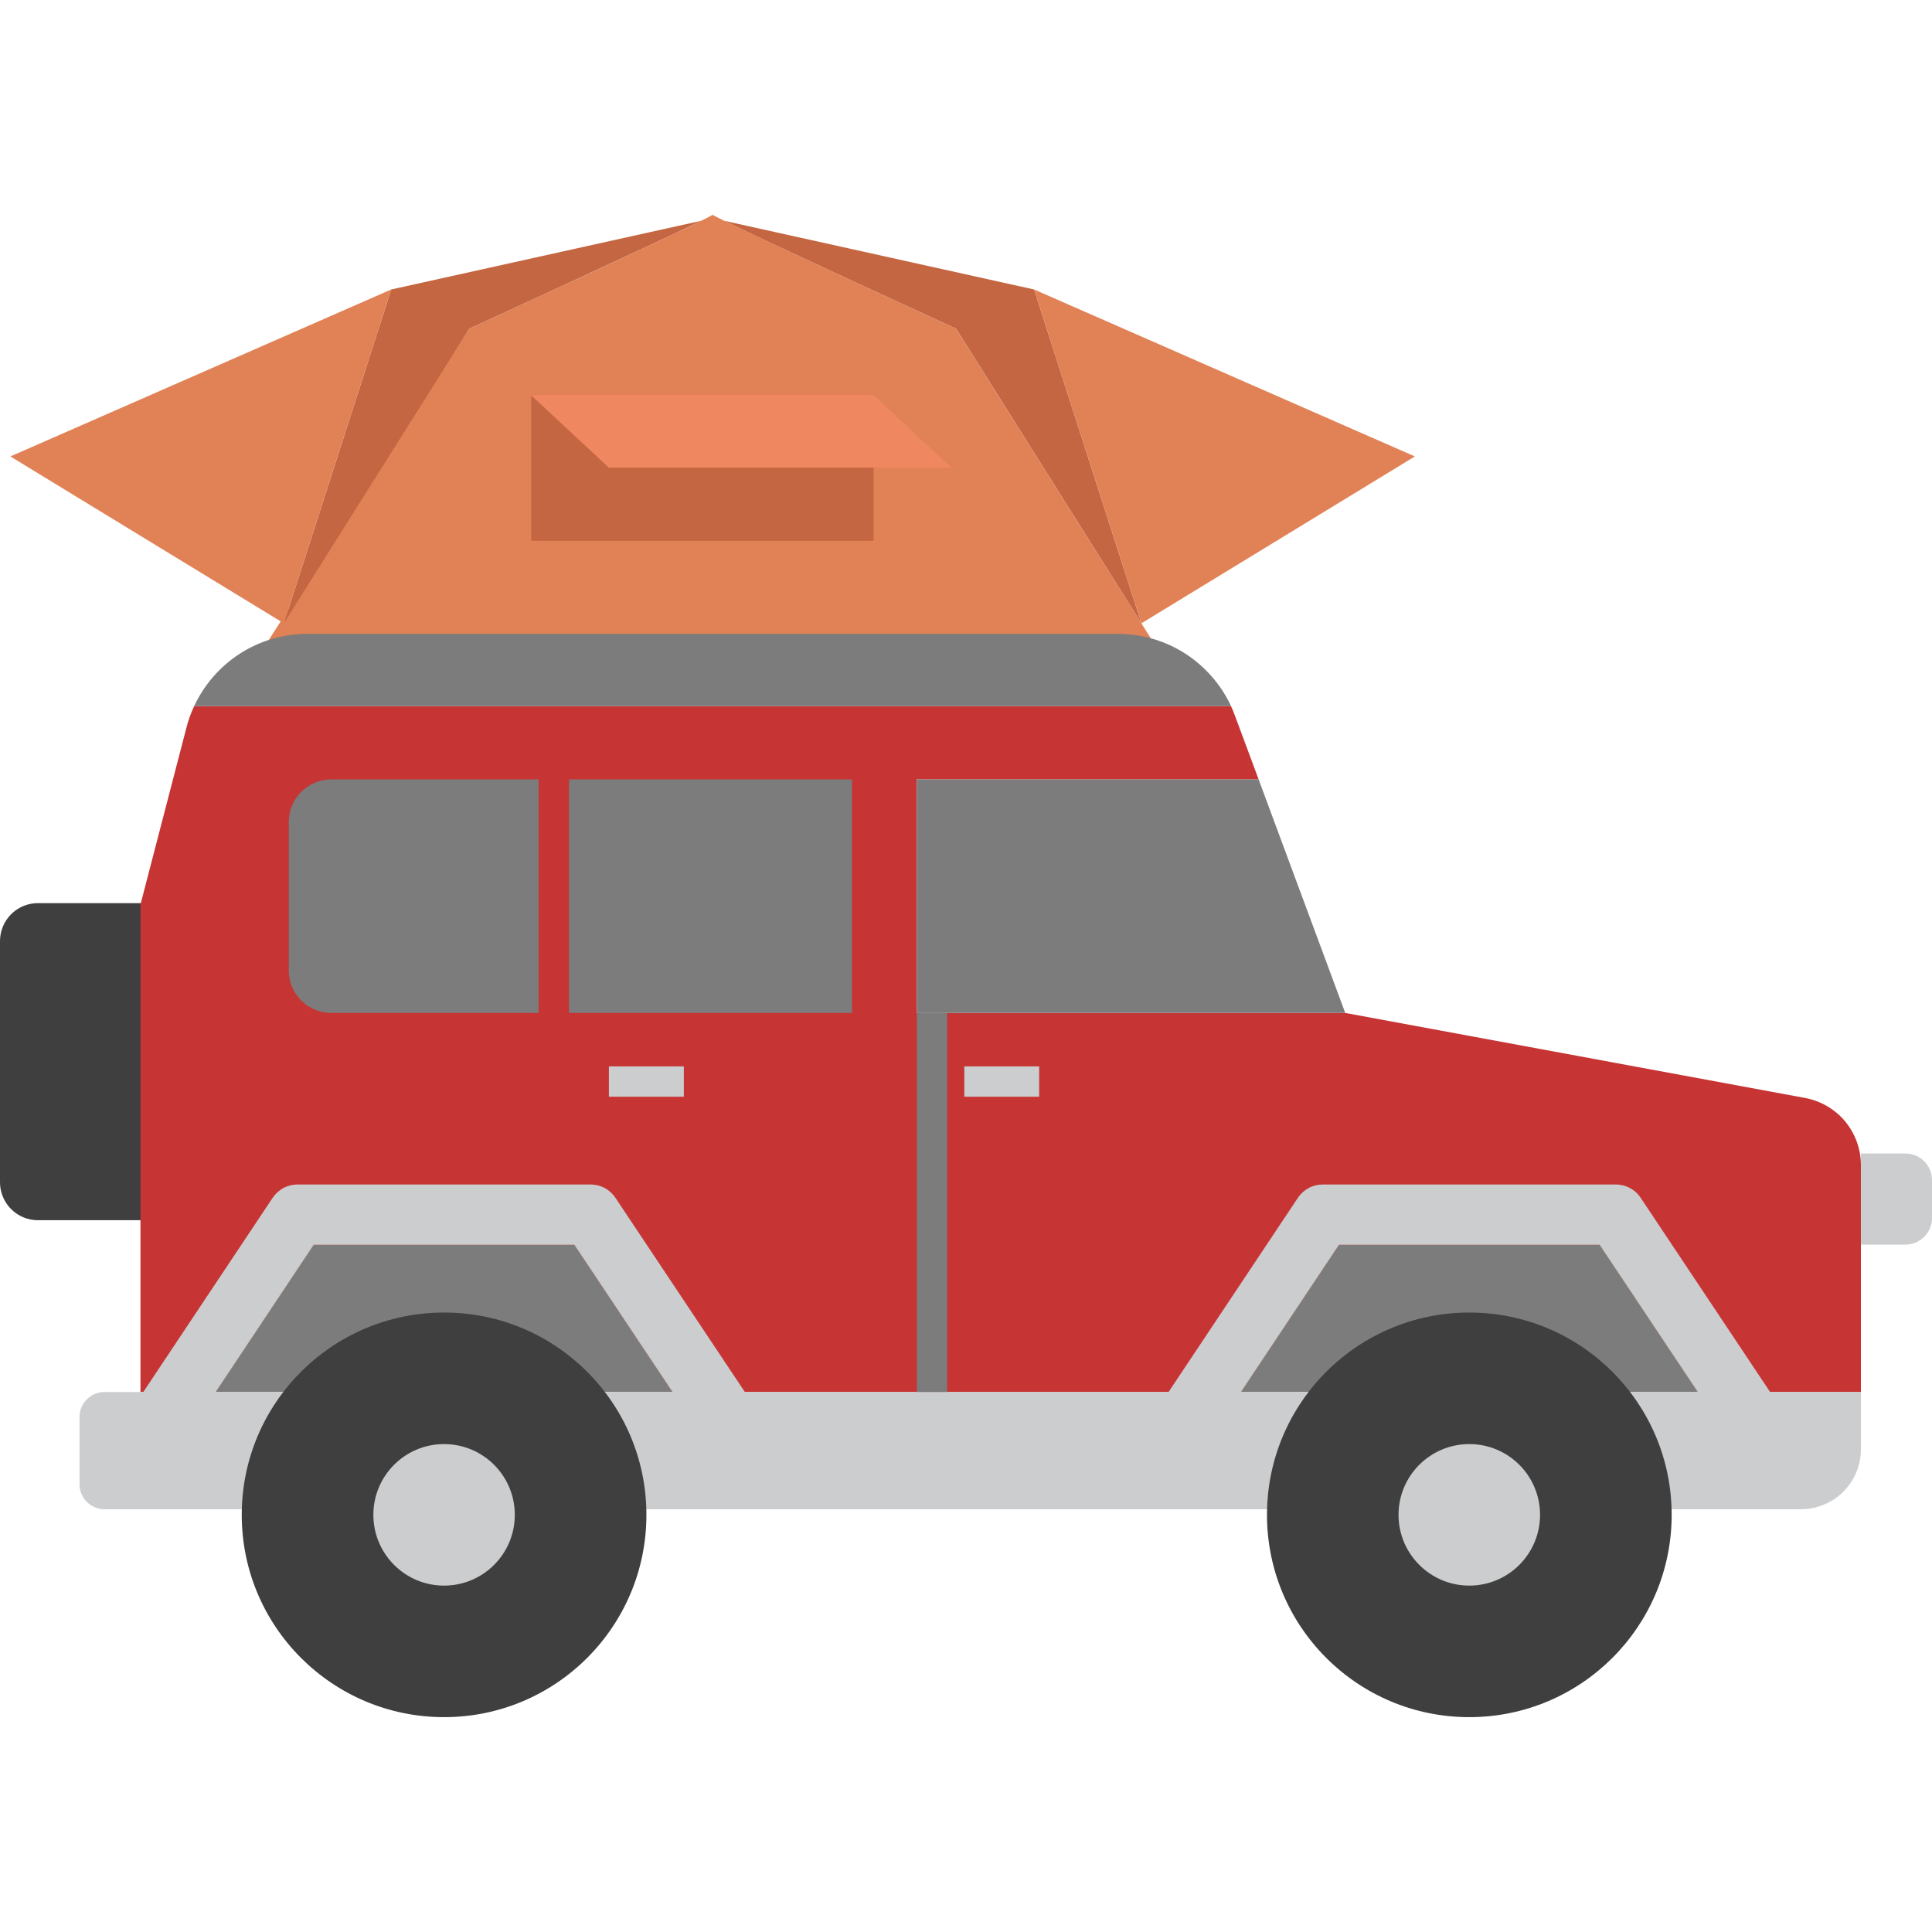
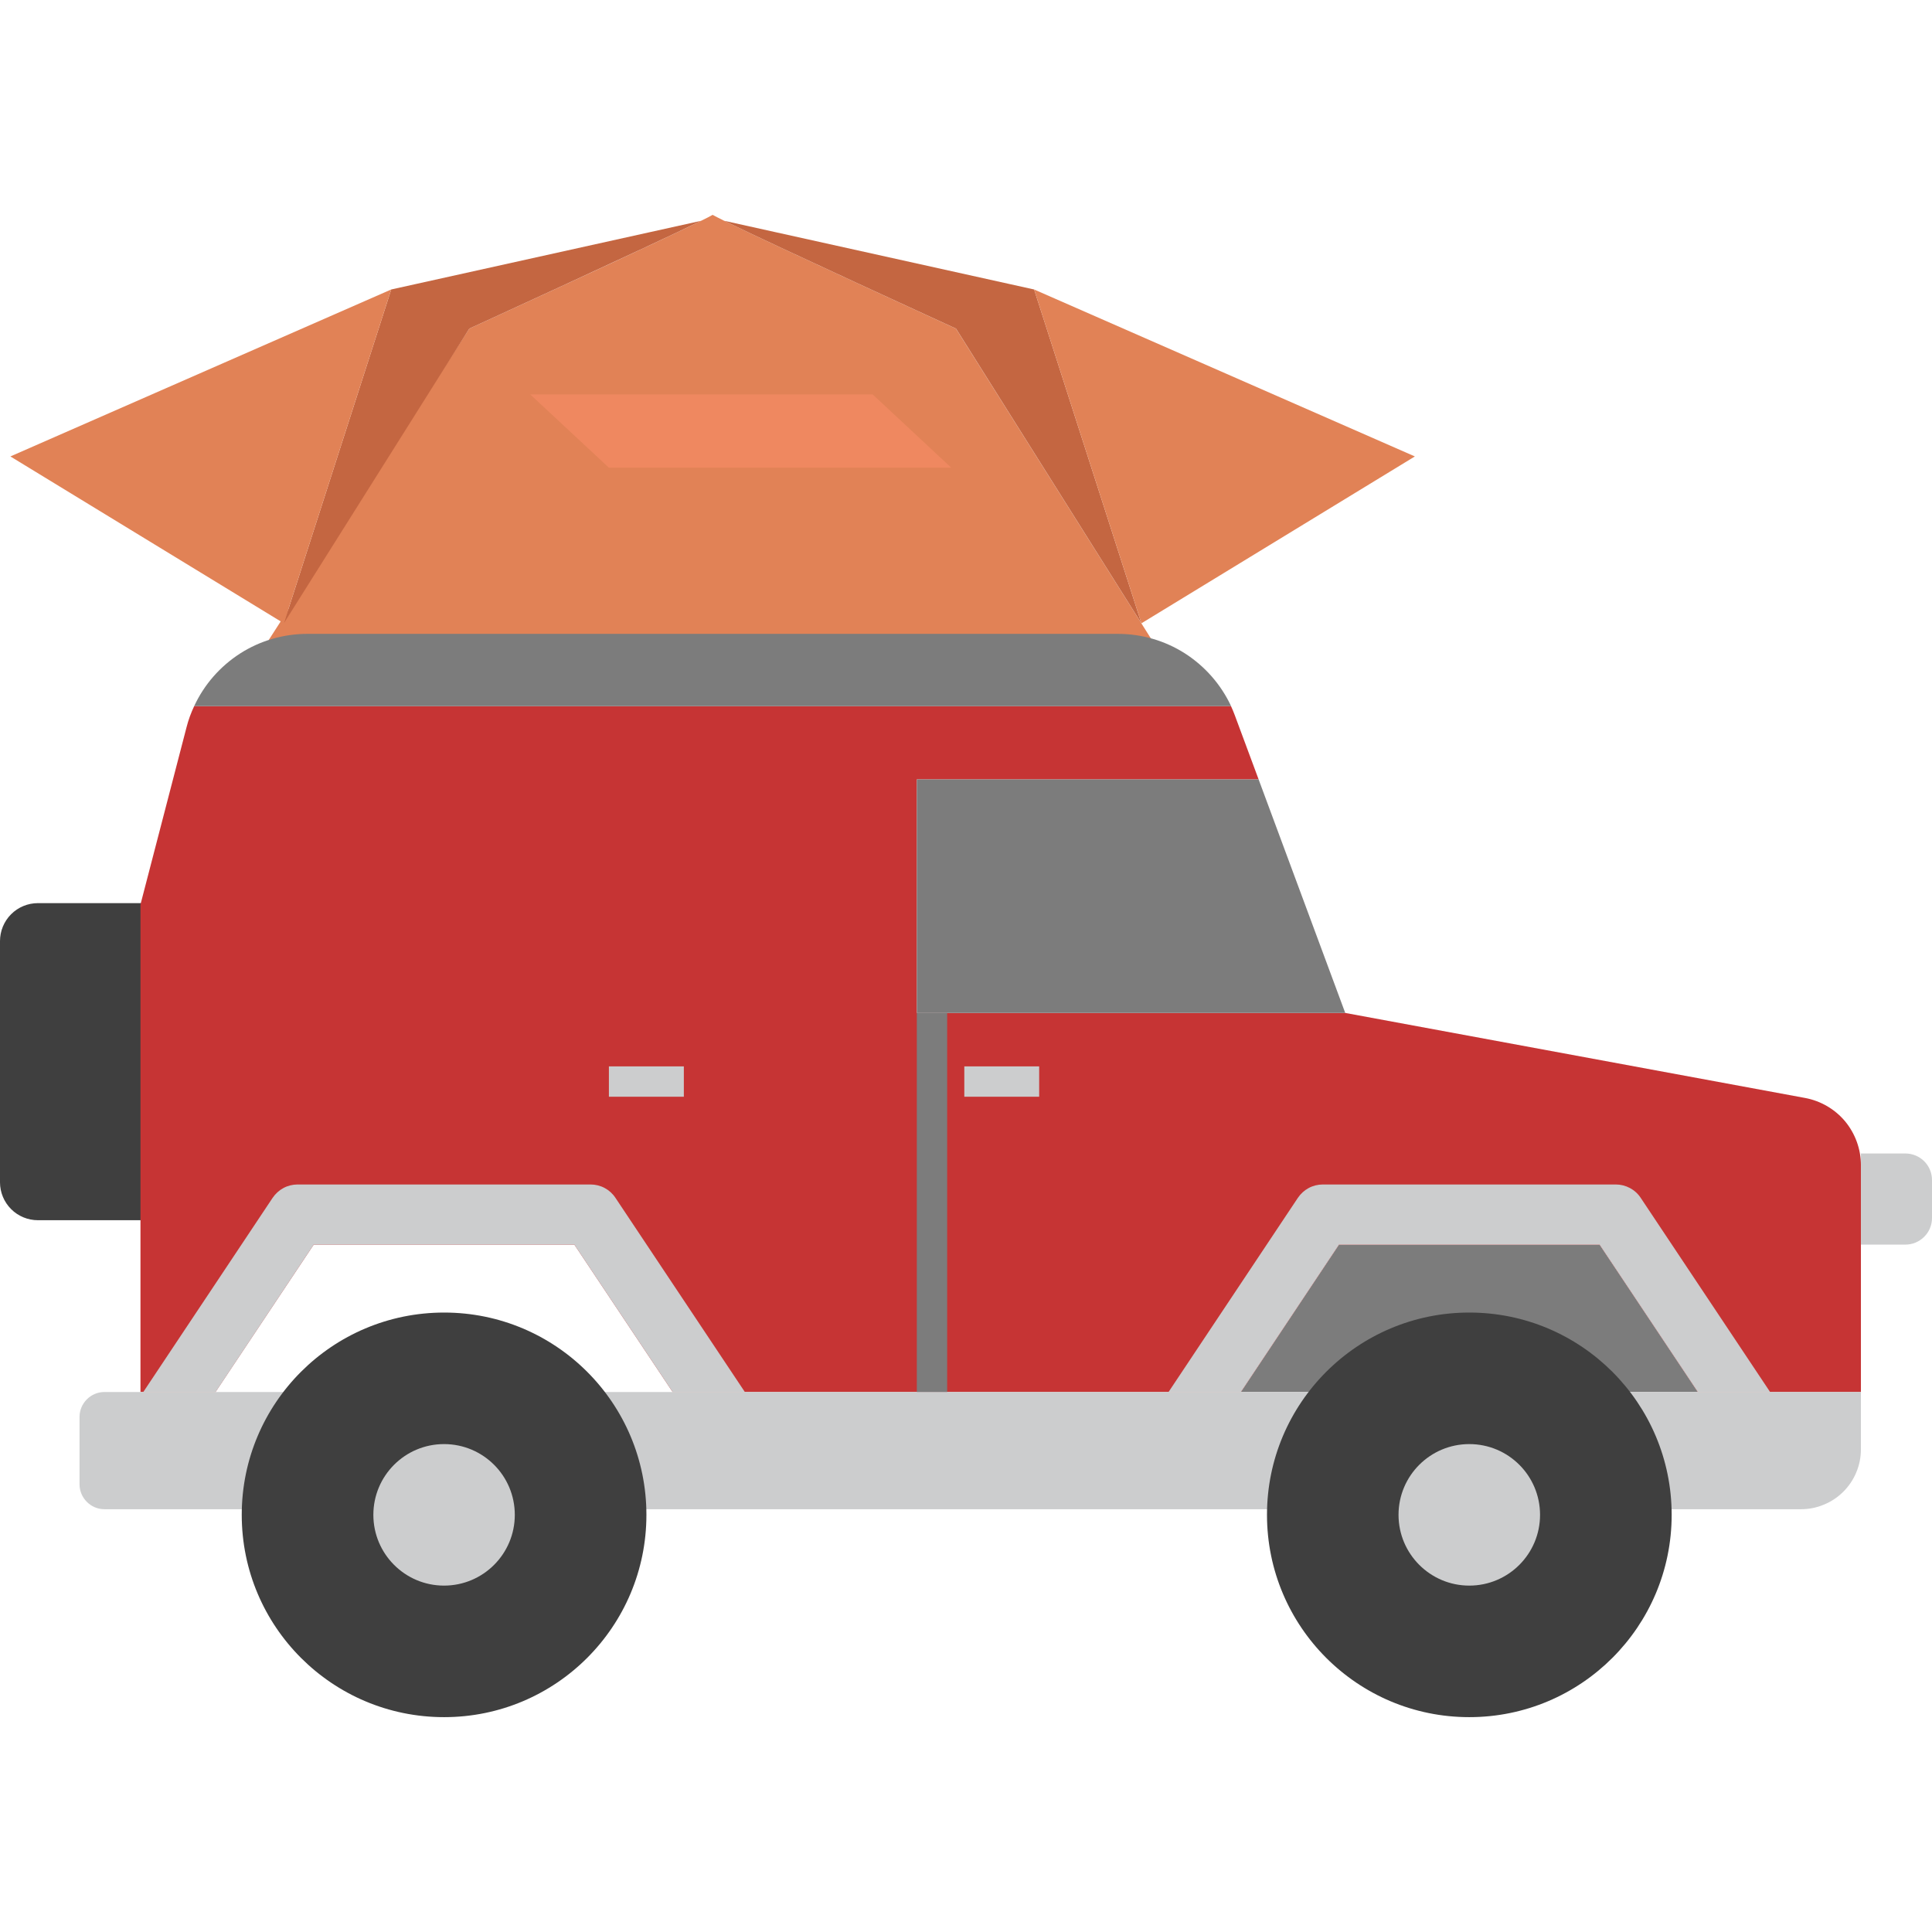
<svg xmlns="http://www.w3.org/2000/svg" width="24" height="24" viewBox="0 0 24 24" fill="none">
  <path d="M14.308 7.949H3.339L5.83 4.082C5.83 4.082 8.342 2.933 8.797 2.699C8.822 2.686 8.841 2.676 8.852 2.669C8.876 2.682 8.926 2.708 8.997 2.743C9.622 3.05 11.875 4.082 11.875 4.082L14.308 7.949Z" fill="#E18256" />
  <path d="M14.179 7.743L11.876 4.082C11.876 4.082 9.622 3.05 8.997 2.743L12.846 3.596L14.179 7.743Z" fill="#C46641" />
  <path d="M3.526 7.743L5.83 4.082C5.83 4.082 8.084 3.05 8.709 2.743L4.86 3.596L3.526 7.743Z" fill="#C46641" />
  <path d="M17.576 5.67L14.179 7.743L12.846 3.596L17.576 5.67Z" fill="#E18256" />
  <path d="M4.86 3.596L3.526 7.743L0.129 5.67L4.86 3.596Z" fill="#E18256" />
-   <path d="M6.599 4.9H10.852V6.718H6.599V4.9Z" fill="#C46641" />
  <path d="M11.816 5.809H7.563L6.587 4.9H10.841L11.816 5.809Z" fill="#EF8860" />
  <path d="M0.472 11.219H1.78V15.158H0.472C0.347 15.158 0.227 15.109 0.138 15.02C0.05 14.932 0 14.812 0 14.687L0 11.691C0 11.565 0.05 11.445 0.138 11.357C0.227 11.268 0.347 11.219 0.472 11.219Z" fill="#3F3F3F" />
  <path d="M21.092 17.292H15.414L16.633 15.461H19.871L21.092 17.292Z" fill="#7C7C7C" />
-   <path d="M8.356 17.292H2.677L3.897 15.461H7.135L8.356 17.292Z" fill="#7C7C7C" />
  <path d="M23.117 14.473V17.292H21.092L19.871 15.461H16.633L15.414 17.292H8.356L7.135 15.461H3.897L2.677 17.292H1.745V11.236L2.317 9.035C2.34 8.944 2.372 8.857 2.412 8.772H15.292C15.309 8.809 15.325 8.847 15.339 8.885L15.635 9.682H11.389V12.583H16.711L22.422 13.639C22.617 13.675 22.794 13.778 22.921 13.93C23.047 14.083 23.117 14.275 23.117 14.473Z" fill="#C63434" />
  <path d="M1.297 17.292H23.117V18.004C23.117 18.102 23.098 18.198 23.06 18.289C23.023 18.379 22.968 18.461 22.899 18.53C22.83 18.599 22.748 18.654 22.657 18.691C22.567 18.729 22.471 18.748 22.373 18.748H1.297C1.215 18.748 1.137 18.715 1.079 18.657C1.021 18.599 0.988 18.521 0.988 18.439V17.601C0.988 17.519 1.021 17.441 1.079 17.383C1.137 17.325 1.215 17.292 1.297 17.292Z" fill="#CCCDCE" />
  <path d="M5.517 21.331C6.905 21.331 8.03 20.206 8.03 18.818C8.03 17.43 6.905 16.305 5.517 16.305C4.128 16.305 3.003 17.43 3.003 18.818C3.003 20.206 4.128 21.331 5.517 21.331Z" fill="#3F3F3F" />
  <path d="M5.516 19.697C6.002 19.697 6.395 19.303 6.395 18.818C6.395 18.332 6.002 17.939 5.516 17.939C5.031 17.939 4.638 18.332 4.638 18.818C4.638 19.303 5.031 19.697 5.516 19.697Z" fill="#CCCDCE" />
  <path d="M18.252 21.331C19.64 21.331 20.766 20.206 20.766 18.818C20.766 17.43 19.64 16.305 18.252 16.305C16.864 16.305 15.739 17.43 15.739 18.818C15.739 20.206 16.864 21.331 18.252 21.331Z" fill="#3F3F3F" />
  <path d="M18.252 19.697C18.738 19.697 19.131 19.303 19.131 18.818C19.131 18.332 18.738 17.939 18.252 17.939C17.767 17.939 17.373 18.332 17.373 18.818C17.373 19.303 17.767 19.697 18.252 19.697Z" fill="#CCCDCE" />
  <path d="M9.253 17.292H8.356L7.135 15.461H3.897L2.678 17.292H1.78L3.386 14.881C3.421 14.829 3.467 14.787 3.521 14.758C3.575 14.729 3.636 14.714 3.697 14.714H7.336C7.397 14.714 7.458 14.729 7.512 14.758C7.566 14.787 7.612 14.829 7.646 14.881L9.253 17.292Z" fill="#CCCDCE" />
  <path d="M21.989 17.292H21.092L19.871 15.461H16.633L15.414 17.292H14.516L16.122 14.881C16.157 14.829 16.203 14.787 16.257 14.758C16.311 14.729 16.372 14.714 16.433 14.714H20.071C20.133 14.714 20.193 14.729 20.247 14.758C20.302 14.787 20.348 14.829 20.382 14.881L21.989 17.292Z" fill="#CCCDCE" />
  <path d="M16.711 12.583H11.389V9.682H15.635L16.711 12.583Z" fill="#7C7C7C" />
-   <path d="M4.115 9.682H10.584V12.583H4.115C3.975 12.583 3.841 12.527 3.741 12.428C3.642 12.329 3.587 12.195 3.587 12.055V10.21C3.587 10.07 3.642 9.936 3.741 9.837C3.841 9.738 3.975 9.682 4.115 9.682Z" fill="#7C7C7C" />
  <path d="M15.293 8.772H2.412C2.536 8.504 2.735 8.277 2.984 8.117C3.233 7.958 3.523 7.874 3.819 7.874H13.885C14.181 7.874 14.471 7.958 14.72 8.117C14.969 8.277 15.168 8.504 15.293 8.772Z" fill="#7C7C7C" />
  <path d="M23.117 14.329H23.67C23.757 14.329 23.841 14.364 23.903 14.425C23.965 14.487 24 14.571 24 14.659V15.131C24 15.219 23.965 15.303 23.903 15.364C23.841 15.426 23.757 15.461 23.67 15.461H23.117V14.329Z" fill="#CCCDCE" />
  <path d="M6.691 9.586H7.068V12.655H6.691V9.586Z" fill="#C63434" />
  <path d="M11.979 13.247H12.909V13.624H11.979V13.247Z" fill="#CCCDCE" />
  <path d="M7.564 13.247H8.495V13.624H7.564V13.247Z" fill="#CCCDCE" />
  <path d="M11.389 12.583H11.766V17.292H11.389V12.583Z" fill="#7C7C7C" />
</svg>